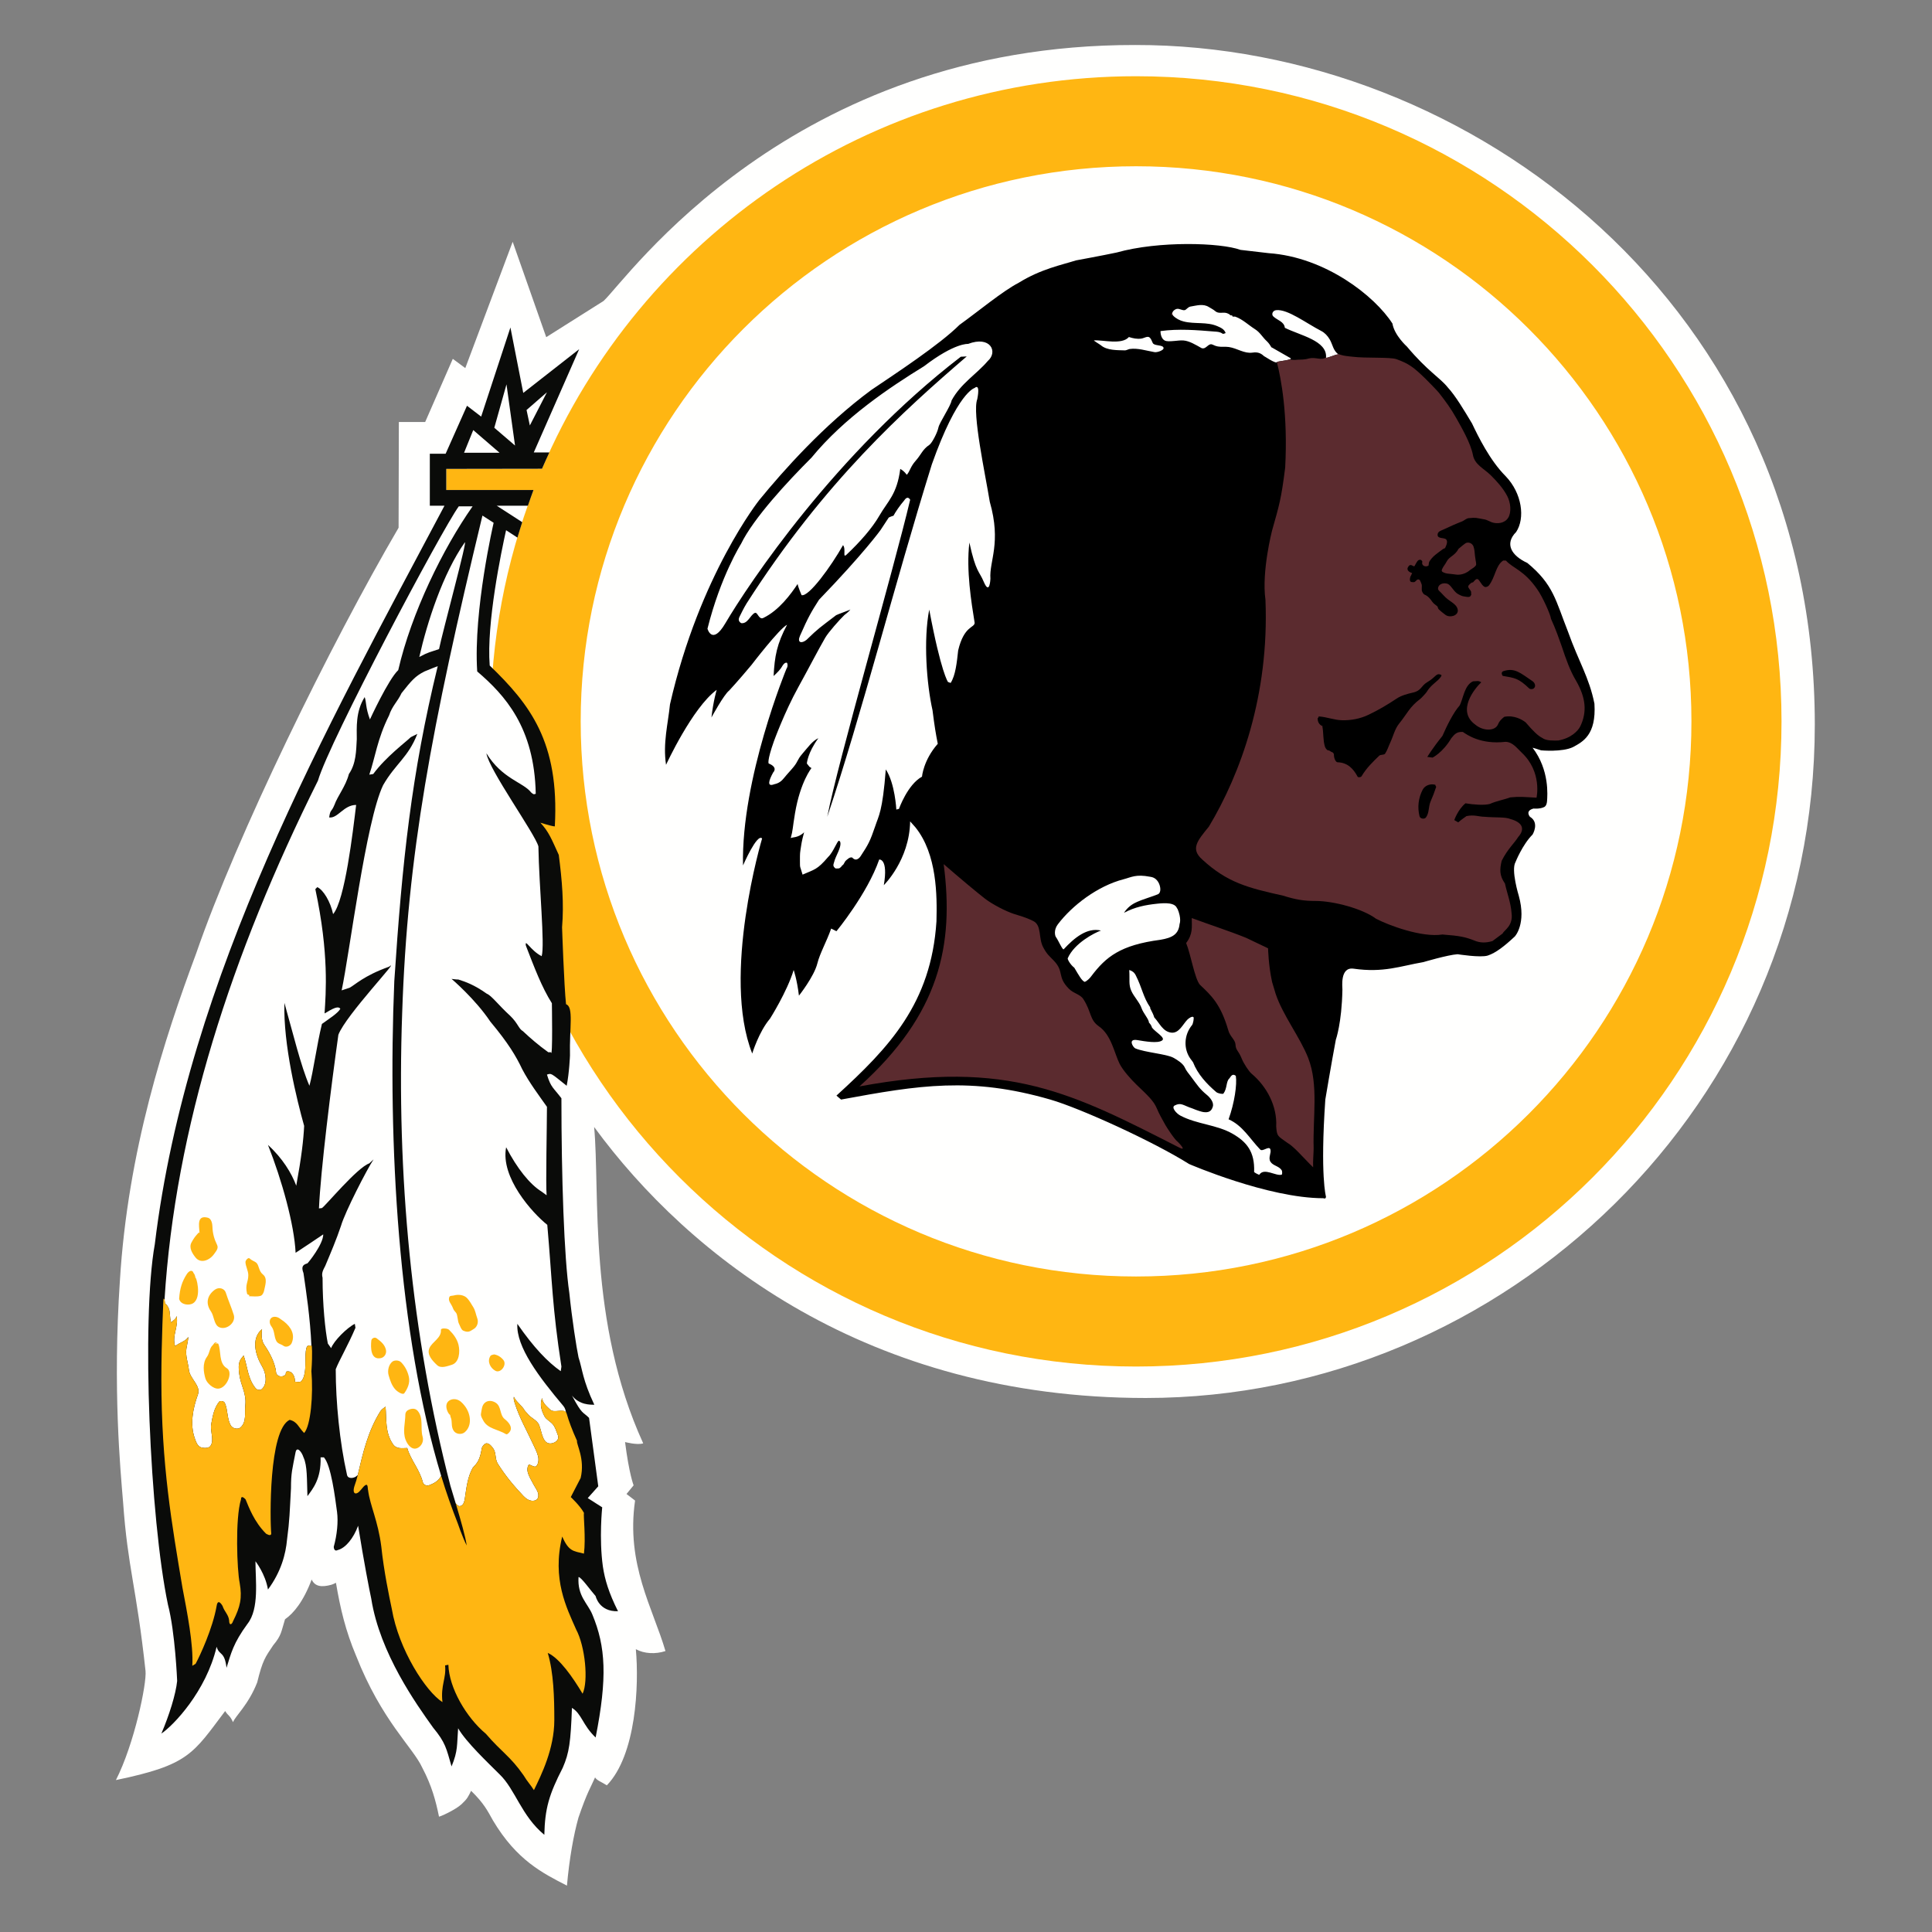
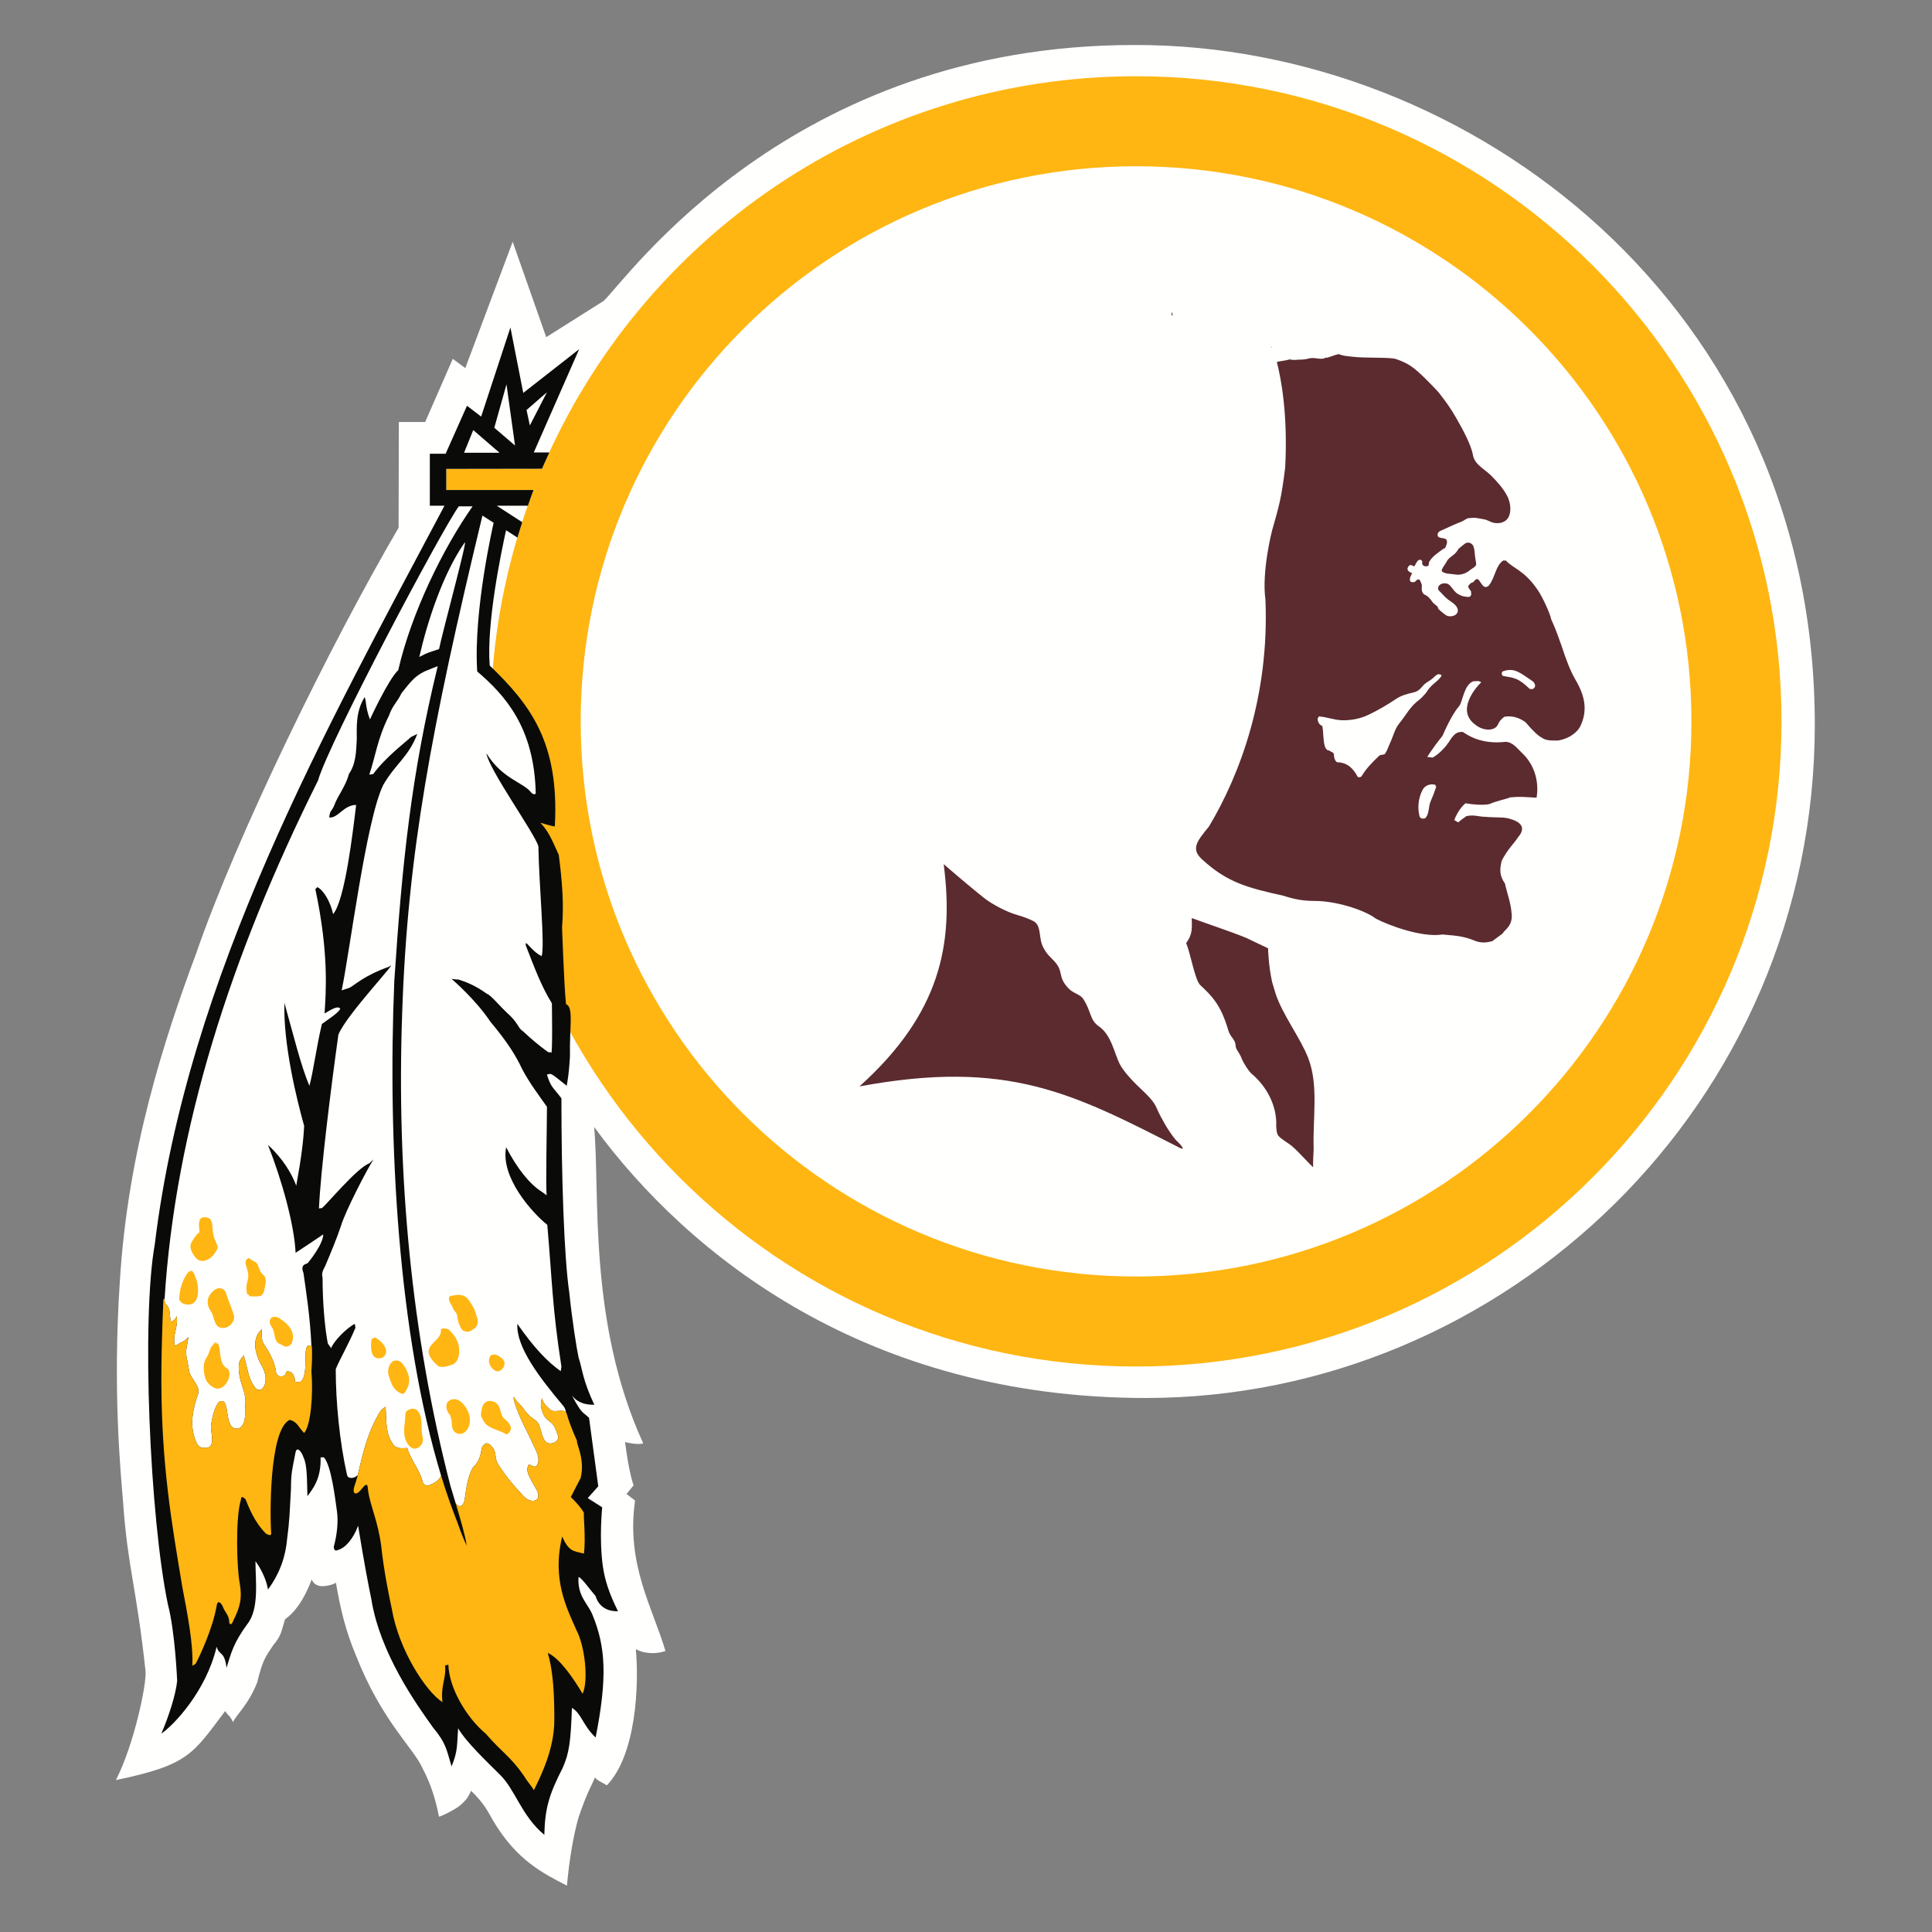
<svg xmlns="http://www.w3.org/2000/svg" width="500" height="500" viewBox="0 0 500 500">
  <rect x="0" y="0" width="500" height="500" fill="#808080" stroke="none" />
  <g fill="none">
-     <path d="M0 0h500v500h-500z" />
+     <path d="M0 0h500v500h-500" />
    <path fill="#FFFFFE" d="M166.461 373.536c-1.529.517-4.697-.336-4.697-.336 1.057 8.338 2.215 11.2 2.215 11.2l-1.838 2.245 2.215 1.701c-2.387 16.512 4.629 27.876 7.865 38.944-2.555.848-5.482.712-7.665-.481.853 9.363.073 27.404-7.507 35.233-1.448-.934-2.487-1.193-3.05-2.041-1.139 2.64-1.988 3.661-4.289 10.384-1.275 4.509-2.383 10.81-2.982 17.614-6.231-3.198-13.025-6.555-19.157-16.884-1.362-2.431-2.315-4.409-5.65-7.657-.767 1.529-.903 1.991-2.437 3.434-1.62 1.529-5.841 3.402-5.873 3.234-.853-4.155-1.874-7.997-4.343-12.679-2.365-5.19-10.475-12.085-17.114-28.937-2.723-6.464-4.08-12.221-5.21-18.889-.508.254-.853.426-1.194.513-2.469.676-4.239.508-5.092-1.361-2.092 5.634-4.679 8.764-6.894 10.293-1.021 3.234-.853 4.087-3.063 6.727-2.042 3.062-2.728 3.829-4.139 9.612-2.301 5.874-5.741 8.769-6.249 10.297-.853-1.873-1.194-1.529-2.042-2.89-8.346 11.059-9.367 13.954-28.27 17.868 4.77-9.363 8.006-25.018 7.661-28.252-2.383-21.956-4.593-26.555-5.8-43.576-.703-8.51-2.709-29.441-.835-57.357 2.042-33.7 11.573-62.805 19.747-84.761 10.561-30.638 34.737-79.997 52.382-110.155l.068-27.367h6.812l7.148-16.34 3.236 2.386 12.263-32.684 8.682 24.682 14.845-9.372c5.932-5.439 48.162-66.366 137.587-66.239 86.647-.127 175.873 67.609 175.873 175.863 0 98.374-80.371 174.28-173.145 174.289-71.888-.009-118.203-36.599-142.76-70.131 1.566 16.852-1.702 50.38 12.698 81.866" />
    <path fill="#FFB612" d="M294.009 19.728c92.257 0 167.045 74.754 167.045 166.963 0 92.209-74.789 166.967-167.045 166.967-92.248 0-167.041-74.758-167.041-166.967 0-21.107 3.957-41.298 11.106-59.884h-22.579v-5.462l24.78-.036c25.451-59.711 84.7-101.581 153.734-101.581zm0 310.627c79.381 0 143.732-64.325 143.732-143.664 0-79.34-64.35-143.664-143.732-143.664-79.377 0-143.727 64.325-143.727 143.664 0 79.34 64.35 143.664 143.727 143.664z" />
-     <path fill="#000" d="M203.531 173.086s.513-.685.168-1.533c-.681-.34-1.357 1.021-1.357 1.021-.345.594-1.026 1.361-2.133 2.382.259-5.103.849-8.338 3.49-13.273-2.042 1.021-9.195 10.379-9.195 10.379-3.404 4.087-5.786 6.641-5.786 6.641-1.362 1.021-4.597 6.977-4.597 6.977.508-4.423 1.362-7.149 1.362-7.149-6.299 4.6-13.111 19.402-13.111 19.402-.849-5.616.508-10.551 1.021-15.655 7.661-33.528 23.155-52.934 23.155-52.934 6.136-7.489 16.692-19.402 28.951-28.424 6.299-4.255 17.713-11.744 22.819-16.848 4.765-3.407 11.069-8.682 15.326-10.896 5.786-3.575 11.065-4.595 14.813-5.784 0 0 7.025-1.288 10.556-2.046 10.901-3.062 26.904-2.554 32.014-.68 3.063.345 3.063.345 7.32.853 14.645 1.021 27.417 11.059 32.014 18.213.508 3.062 3.744 5.956 3.744 5.956 5.451 6.469 8.514 7.997 10.556 10.551 2.047 2.214 4.262 5.956 6.304 9.363 1.534 3.234 4.597 9.531 8.682 13.618 4.262 4.423 5.11 10.892 2.728 14.462-3.068 3.071-1.194 6.129 2.891 8.002 6.812 5.616 7.325 9.699 10.561 17.868 2.723 7.662 5.451 11.744 6.812 18.553.513 8.17-3.068 9.876-5.537 11.236-2.805 1.356-8.26.848-8.26.848-.935-.34-2.21-.68-2.21-.68 4.429 5.788 3.835 12.416 3.744 13.79-.082 1.275-.681 1.529-.681 1.529-1.107.599-2.809.422-2.809.422-2.301.599-.935 2.132-.935 2.132 2.551 1.529.681 4.595.681 4.595-2.641 2.636-4.425 7.145-4.425 7.145-1.194 2.046.849 8.682.849 8.682 2.042 7.317-1.021 10.551-1.021 10.551-2.728 2.554-4.938 4.255-6.985 4.935-1.843.617-7.829-.34-7.829-.34-2.56.172-8.854 2.041-8.854 2.041-5.963 1.025-10.293 2.813-18.054 1.701-3.576-.508-2.882 4.749-2.896 5.448-.168 8.682-1.702 12.937-1.702 12.937-1.189 6.301-2.723 15.487-2.723 15.487-1.362 19.828.168 25.104.168 25.104 0 .767-.676.431-.676.431-14.305 0-34.742-8.85-34.742-8.85-9.195-5.793-28.106-14.425-35.931-16.684-20.532-5.929-33.884-3.742-54.143 0l-1.194-1.021c13.62-12.425 24.517-23.829 25.883-45.104.168-6.637.168-17.356-5.451-24.337l-1.362-1.533c-.172 10.043-6.812 16.512-6.812 16.512 1.194-6.977-1.194-6.637-1.194-6.637-3.063 8.846-11.065 18.553-11.065 18.553l-1.366-.685c-1.194 3.407-2.909 6.355-3.576 9.018-.849 3.407-4.765 8.342-4.765 8.342-.513-4.255-1.366-6.641-1.366-6.641-1.702 5.62-6.127 12.597-6.127 12.597-2.896 3.407-4.597 9.023-4.597 9.023-8.006-20.255 2.555-55.656 2.555-55.656-1.28-1.447-4.938 6.981-4.938 6.981-.513-22.473 11.237-50.893 11.237-50.893zm101.13 62.134c-.44-1.701-3.2-1.551-5.156-1.347-3 .318-5.723.826-8.623 2.359 1.92-2.885 4.262-3.067 8.723-4.772 1.021-.39.776-2.177.123-3.225-.753-1.198-1.72-1.257-2.101-1.334-3.676-.712-4.865.136-6.799.635-6.762 1.737-13.393 6.823-17.078 11.704-1.071 1.424-.722 2.921-.495 3.234.676.93 1.747 3.497 2.038 3.189 2.737-2.962 6.059-5.689 9.635-4.84-1.534.517-6.898 3.234-8.6 7.176-.104.245.681 1.678 1.702 2.445 1.362 2.295 1.874 3.23 2.637 3.656.495-.041 1.489-1.039 1.761-1.465 3.776-5.004 7.52-8.061 17.909-9.426 2.982-.508 4.684-1.361 4.938-4.087 0 0 .595-1.361-.599-4.083l-.014.181zm-12.413 15.814c.168 2.558-.204 3.711.522 5.371.694 1.583 2.138 2.949 2.687 4.568.427 1.243 1.897 2.831 1.897 3.679.685.685.776 1.288.781 1.293.899 1.175 3.572 2.613 2.637 3.311-1.116.844-4.434.249-6.435-.082-2.564-.422-1.076 1.91-.522 2.146 2.605 1.075 8.083 1.443 9.88 2.431 1.08.599 2.496 1.506 2.964 2.577.345.794.962 1.488 1.484 2.186 1.729 2.309 2.342 3.321 4.125 4.786.894.726 1.933 1.973 1.611 3.089-.377 1.306-1.198 1.583-2.451 1.411-.408-.054-1.643-.426-2.832-.934-2.387-.767-2.9-1.638-4.593-.767-.939.481.418 2.05 1.461 2.608 4.289 2.282 9.431 2.327 13.579 4.736 3.563 2.069 5.727 4.573 5.523 9.871 0 .095 1.28.812 1.357.69 1.234-1.905 4.298.463 5.786-.005.132-.041.191-.839-.027-1.175-.713-1.071-2.237-1.125-2.882-2.159-.685-1.089.309-2.282-.036-3.234-.354-.975-2.001.712-2.619.073-2.732-2.835-4.516-6.197-8.187-7.83 1.534-4.255 2.219-9.023 1.874-11.236-1.021-.848-1.448.513-1.702.685-.844.798-.513 2.549-1.498 3.888-.159.222-1.475-.045-1.856-.377-2.51-2.137-4.838-4.668-6.009-7.703-.045-.113-.549-.739-.658-.889-1.847-2.577-1.729-6.178.408-8.773.231-.272.567-1.869.34-2.05-.359-.286-1.221.318-1.566.671-1.166 1.189-2.156 3.566-4.134 3.357-2.219-.236-3.068-2.477-4.439-3.951-.427-1.452-1.239-2.382-1.026-2.554-1.87-2.726-2.042-4.94-3.762-8.338-.39-.771-.935-1.143-1.684-1.37zm-41.717-162.027s-3.408-.345-11.41 5.784c-8.854 5.448-20.604 13.278-29.118 23.661-6.218 6.21-14.986 15.659-18.222 22.296 0 0-5.278 8.338-8.687 21.956 0 0 1.194 4.423 4.602-1.361 5.954-10.116 28.606-44.165 60.96-69.02l1.534-.082c-16.021 13.777-36.784 32.335-56.962 63.907-.749 1.179-1.729 3.262-1.82 3.425-.903 1.683 1.411 1.946.241 1.66 1.834.449 2.519-2.105 3.699-2.613.731-.313 1.026 1.869 2.192 1.306 4.116-1.991 7.184-6.246 8.886-8.796.086.726 1.021 2.894 1.021 2.894 1.874.508 7.661-7.494 10.729-12.938.849 1.021-.213 3.516.921 2.445 3.504-3.302 6.617-6.845 8.482-10.075 2.174-3.774 4.557-5.475 5.41-12.112 1.362.848 1.334 1.22 1.706 1.529.849-1.021.908-2.087 2.269-3.615 1.475-1.66 1.77-2.953 3.563-4.137.635-.417 2.051-3.076 2.333-4.468.268-1.32 3.204-5.598 3.408-7.013 2.387-4.423 6.472-6.809 9.367-10.211 2.723-2.382.681-6.637-5.106-4.423zm-29.972 132.927c1.194 1.361 2.215-.426 2.215-.426 1.956-2.98 2.383-3.747 3.749-7.739.849-2.64 1.87-3.579 2.719-14.643 2.387 3.575 2.728 10.384 2.728 10.384l.681-.172s2.215-6.296 5.959-8.338c0 0 .34-4.255 4.085-8.51-.508-2.554-.849-4.595-1.362-8.682-1.529-6.809-2.383-18.213-.849-26.038 3.068 16.335 4.852 18.721 4.852 18.721l.685.254c1.275-1.955 1.616-5.362 1.952-8.424 1.534-6.469 4.262-5.784 4.262-7.149-.853-5.276-2.215-13.613-1.362-20.763 1.702 7.825 2.551 7.317 3.744 10.211 1.534 3.575 1.702-.853 1.702-.853-.34-4.591 2.896-9.191-.168-19.91-1.194-7.322-4.602-22.981-3.236-26.555.853-4.427-.681-2.894-.681-2.894s-4.429 1.025-11.069 19.746c-9.703 31.146-18.049 64.338-27.072 91.229 2.719-14.131 17.196-63.998 21.453-82.039 0 0-.599-1.275-1.534.168-1.107 1.279-2.215 2.894-2.809 4.001.086-.073-.508.086-1.194.426l-2.124 3.234s-4.262 5.956-15.925 18.041c-1.956 3.062-2.8 4.477-4.938 9.363-.767 1.783.427 2.041 1.702 1.016 3.15-3.057 3.322-3.057 7.661-6.378.195-.15 3.699-1.406 3.699-1.465-.545.699-1.275 1.161-1.566 1.433-1.194 1.134-4.144 4.459-4.951 5.861-1.974 3.42-4.144 7.671-6.985 12.824-3.563 6.446-6.286 13.94-6.286 13.94-1.874 5.276-1.362 5.784-1.362 5.784 2.555 1.025 1.162 2.318 1.162 2.318-1.162 2.109-1.675 3.81.286 3.048 1.275-.259 1.961-.916 2.487-1.57 1.003-1.238 1.856-2.091 2.542-2.949 1.148-1.424.935-1.851 2.156-3.266 1.588-1.833 2.605-3.366 4.225-4.133-2.809 3.829-2.982 6.55-2.982 6.55l.681.857.513.336s-2.896 3.575-4.257 11.676c-.649 3.842-.513 4.323-1.112 6.451.29-.277 1.961 0 3.467-1.52-.654 2.368-.785 3.566-.785 3.566-.295 1.955-.295 1.615-.295 3.829 0 2.046 0 1.193.681 3.57 3.063-1.361 3.744-1.189 6.631-4.586 1.375-1.284 2.414-4.396 2.818-4.178.767.345.127 2.073-.213 2.844-.463 1.071-.88 1.864-1.057 2.636-.091.39-.477.971.145 1.506.272.231.082.2.958.177.508-.009.985-.798.985-.798s.29-.068.549-.662c.213-.499.595-.767.935-1.021 0 0 .508-.513 1.107-.34zm80.443-132.147c-.522-.562-2.355-.272-2.682-1.048-.222-.522-.481-1.143-.803-1.402-.567-.449-1.352.168-2.133.286-1.067.168-2.169-.059-3.222-.404-1.838 2.1-6.712.712-9.013.871-.281.014 1.448.998 1.756 1.266 1.62 1.374 4.271 1.252 6.24 1.32.318.009.967-.327 1.216-.358 2.115-.29 4.221.426 6.445.817.699.127 2.886-.603 2.197-1.347zm45.411 1.923c-1.366-.876-1.525-2.572-2.265-3.838-.567-.975-1.307-1.751-2.197-2.209-4.003-2.073-8.668-5.679-11.65-5.398-.939.082-1.321 1.089-.785 1.61 1.026 1.003 2.841 1.338 3 2.962 3.989 1.987 10.983 3.316 10.661 7.671-.032.422 2.555-.894 3.236-.798zm-12.322 1.039l-5.06-2.894c-.295-.499-.69-1.098-1.175-1.547-1.135-1.039-1.734-2.273-3.041-3.098-1.743-1.102-3.177-2.545-5.074-3.243-.204-.073-.449.009-.672-.041-.136-.036-.218-.159-.172-.322-.172 0-.404.059-.481-.032-.268-.29-.672-.463-.917-.54-.985-.322-2.119.259-2.986-.504-.508-.449-1.085-.703-1.629-1.052-1.516-.975-3.231-.381-4.865-.127-.318.05-.79.476-1.139.776-.617.522-1.616-.431-2.433-.159-.708.236-1.489 1.061-.817 1.746.726.735 1.706 1.234 2.696 1.483 2.936.739 6.004.018 8.777 1.238.79.349 1.765.748 2.088 1.765-.277.064-.572.318-.821.136-.676-.485-1.425-.481-2.079-.531-4.665-.381-9.313-.762-13.956-.118-.005 1.184.477 2.436 1.552 2.586 1.439.191 3-.259 4.389-.159 1.52.118 3.122 1.098 4.643 1.955.218.127.567.109.812.009.681-.29 1.271-1.27 2.024-.912.458.218.944.422 1.443.504 1.057.186 1.824-.009 2.841.141 2.147.322 3.971 1.76 6.113 1.447 1.588-.236 2.319.304 3.109 1.021-.449-.404 2.936 2.014 3.24 1.42.118-.236 3.54-.426 3.59-.948z" />
    <path fill="#5B2B2F" d="M333.778 92.999c.576.157 1.235.201 2.061.089 2.047 0 2.555-.24 2.896-.322 1.743-.431 3.132.59 4.443-.259-.032.422 2.555-.894 3.236-.798l-.302-.222c1.314.67 3.197.739 3.951.834 3.318.426 9.703.041 11.341.631 3.213 1.157 4.488 2.123 7.493 5.049.449.44 3.095 3.121 3.504 3.656 1.811 2.332 3.054 4.01 4.475 6.528 1.362 2.436 3.749 6.519 4.325 9.59.472 2.518 2.841 3.452 4.679 5.289 1.43 1.424 3.091 3.212 4.18 5.285.903 1.719 1.157 4.178.263 5.639-.917 1.488-2.886 1.651-4.266 1.17-.445-.163-1.325-.644-1.775-.721-2.601-.463-2.124-.513-4.23-.336-.513.041-1.212.653-1.611.812-1.693.662-3.354 1.406-4.974 2.168-.431.204-1.239.431-1.38 1.043-.3 1.279 1.194 1.003 1.92 1.311.862.367.39 1.56-.009 2.382-.041.082-.44.181-.558.277-1.38 1.048-2.723 1.837-3.594 3.352l-.15.944c-.93.504-1.929-.113-1.588-1.048-.104-.163-.34-.767-1.094-.318-.222.136-.803 1.211-.899 1.406-.241.504-.903-.748-1.57.104-.794 1.012.241 1.565.926 1.783-.34.599-.286.739-.286.64-.014-.245-.799 1.592.182 1.678.781.068.699.068 1.38-.612.767-.34.876.526 1.116 1.052.3.644-.141 1.465.259 2.173.141.245.331.549.522.621.876.336 1.52 1.111 2.006 1.837.254.386.821.821 1.321 1.198.118.091.204.599.304.703.613.621 1.271 1.107 1.829 1.529 1.08.803 3.368.245 3.168-1.306-.163-1.22-1.416-1.851-2.573-2.722-.858-.644-1.48-1.511-2.278-2.232-.472-.426-.241-1.229.318-1.601.735-.485 1.697-.308 1.997-.145.953.508 1.548 2.128 2.791 2.717.994.476.735.395 1.865.585.408.068.962.154 1.175-.191.073-.118.154-.218.231-.476-.259-.34.168-.34-.263-.98-.413-.617-.849-.912-.304-1.461.309-.308.595-.621.994-.621.595-.68 1.03-1.279 1.602-.449.608.876.844 1.343 1.389 1.61.372.181.935-.113 1.121-.358 1.693-2.209 1.702-5.117 3.69-6.446.032-.023.713.027.713.023 1.87 2.046 4.679 2.472 8.087 7.408 1.362 1.869 3.486 6.637 3.572 7.657 1.194 2.554 2.215 5.534 2.728 6.977 1.189 3.575 2.215 6.469 3.744 9.023 2.555 4.423 2.896 8.084 1.107 11.826-.595 1.198-2.383 3.067-5.705 3.665-1.026 0-3.068.168-4.171-.685-1.021-.508-2.215-1.615-4.257-4.001-.853-.68-2.982-1.955-5.537-1.443-.427.336-1.239.975-1.62 1.955-.758 1.787-3.826 1.787-5.868.082-4.938-3.57-.172-9.354 1.529-10.978-.849-.508-1.021-.249-2.124-.249-2.301 1.016-2.56 4.677-3.495 6.292-1.534 1.701-3.236 5.108-4.425 7.834-2.728 3.402-3.921 5.444-3.921 5.444l1.366.172s2.637-1.275 4.852-5.022c.853-1.021 1.362-1.701 2.982-1.619 1.017.685 4.593 3.321 11.065 2.558 1.874.082 2.896 1.61 4.175 2.808 5.364 5.017 3.83 11.654 3.83 11.654-3.068-.168-4.257-.34-6.812-.082-1.48.576-3.508.903-5.278 1.701-1.493.395-4.339.172-6.299-.168-1.961 1.615-2.896 4.341-2.896 4.341l1.021.594c.767-.685 2.129-1.619 2.129-1.619 2.042-.426 3.236.172 4.684.172 2.728.254 5.364 0 6.721.594 2.814.767 4.003 2.382 1.961 4.677-.935 1.533-2.723 3.067-4.252 6.133-.513 2.209-.617 3.765.849 5.87.508 2.382 1.534 5.026 1.702 7.576.508 3.402-1.961 4.509-2.301 5.357l-2.637 1.96c-1.702.508-3.236.508-4.77-.172-2.21-.853-3.576-1.189-8.169-1.529-5.283.853-13.969-2.382-17.201-4.087-3.404-2.554-10.901-4.595-15.667-4.595-3.063 0-5.11-.34-8.346-1.361-9.195-2.041-14.473-3.402-20.945-9.358-3.063-2.726-1.362-4.768 1.706-8.51 8.174-13.618 15.662-34.04 14.645-58.722-1.026-7.317 1.702-17.873 1.702-17.873 1.874-6.637 2.383-8.17 3.404-16.34.73-13.744-1.063-23.057-2.145-27.252l.044-.052c.097-.194 2.419-.357 3.276-.697zm-4.46-2.981l-.287-.164-.145-.239.432.403zm-25.774-9.385c-.221.329-.263.723.085 1.078l.02.02c-.526-.195-.73-.405-.138-1.063l.033-.035zm13.132 5.752c-.093.021-.183.02-.268-.026l.268.026zm56.722 61.661c-.408-.218-.277-.54-.145-.835.3-.68.64-.934 1.203-1.987.64-1.198 2.079-1.415 3.018-3.194.041-.068 1.725-1.438 1.924-1.511 1.057-.372 1.765.426 1.929.876.318.885.295 1.638.399 2.463.517 3.897.118-.386.3 2.196.045.563-1.357 1.27-1.616 1.497-1.661 1.447-3.486 1.157-3.486 1.157-2.092-.304-2.514-.132-3.526-.662zm-68.208 148.945c-27.417-13.958-44.277-22.976-82.763-15.827 20.781-18.721 24.526-36.59 21.798-57.529 4.461 3.865 8.623 7.331 10.647 8.905 1.933 1.502 5.364 3.266 7.488 3.969 1.407.463 2.982.826 5.024 1.842 2.301 1.139 1.275 4.382 2.619 6.854 1.039 1.919 1.557 2.173 2.75 3.439 2.737 2.885.758 4.096 3.876 7.244 1.239 1.257 2.914 1.397 3.744 2.685 2.169 3.357 1.557 5.33 4.048 7.063 3.227 2.25 3.994 7.018 5.342 9.69.867 1.71 3 4.074 4.375 5.398 2.755 2.658 4.407 4.101 5.255 6.142.549 1.325 1.266 2.599 2.197 4.264.408.721 2.405 3.82 3.259 4.414 0 0 2.56 2.577.34 1.447zm14.55-26.719c-.082-1.193-1.443-2.046-1.87-3.661-1.956-6.723-4.339-8.936-7.32-11.744-1.362-1.533-2.383-7.916-3.576-10.81 1.793-2.382 1.452-4.083 1.452-6.464 4.511 1.674 9.585 3.307 14.06 5.112l5.691 2.717s.091 4.45 1.044 8.723l.899 2.998c1.797 5.493 6.399 11.404 8.441 16.666 2.728 7.013 1.171 15.315 1.411 23.344.023.817-.218 3.411-.132 4.945-.513-.422-4.171-4.341-4.684-4.768-1.366-1.275-1.598-1.297-2.029-1.601-2.514-1.801-2.655-1.629-2.846-4.201.277-5.262-2.446-10.365-6.381-13.663-.703-.581-2.042-2.663-2.51-3.824-.949-2.372-1.539-2.059-1.652-3.77zm69.315-96.573c-.744.245-.259 1.193-.118 1.22 3.095.549 4.012.563 6.848 3.275.168.168.785.213 1.062.027.803-.54.349-1.538-.209-1.919-3.245-2.2-4.647-3.566-7.584-2.604zm-17.373 29.935v.172c.113-.268-.295-.408-.172-.68-1.248-.417-2.737.127-3.318 1.234-1.116 2.123-1.407 4.577-.812 6.904.159.621 1.253.821 1.647.295.899-1.193.626-2.817 1.207-4.142.563-1.27 1.017-2.459 1.448-3.783zm-29.286-15.659h-.172c.34 1.746.145 3.579.663 5.23.091.286.44.966.876.989.436.023.617.399 1.003.476.245.045.458.426.454.621-.027.93.463 1.969.926 1.982 2.596.073 4.103 1.651 5.215 3.752.086.172.817.195 1.021-.15 1.262-2.123 2.877-3.679 4.579-5.317.322-.308 1.244-.132 1.498-.508.599-.898.885-1.905 1.343-2.881.772-1.656 1.162-3.52 2.315-4.931 2.042-2.509 2.673-4.282 5.41-6.328.263-.191 1.525-1.538 1.697-1.828.835-1.433 2.033-2.255 2.918-3.071.413-.381 1.189-1.229.808-1.379-1.348-.531-1.18.494-3.567 1.905-1.647.966-1.498 2.205-3.703 2.699-1.402.318-3.023.758-4.153 1.511-2.523 1.678-4.797 3.021-7.416 4.264-2.119 1.003-4.448 1.443-6.776 1.388-2.02-.041-3.921-.844-5.963-.984-.281-.018-.014.449-.34.349-.118.989.395 1.901 1.366 2.209z" />
    <path fill="#0A0B09" d="M120.265 140.407c-5.623 7.997-9.708 20.595-11.75 29.613 2.551-1.361 2.723-1.193 5.11-2.041.849-4.255 7.561-28.887 6.64-27.572zm33.035 277.43c3.467 8.32 3.912 16.34.849 31.827-3.404-3.234-3.576-6.129-6.131-7.662-.336 8.85-.676 11.577-2.378 15.491-3.581 6.977-4.602 10.551-4.77 17.356-5.963-4.935-7.497-11.74-11.582-15.655-2.896-2.899-8.682-8.342-10.724-11.917-.34 4.26 0 5.793-1.702 9.876-1.371-4.718-1.534-6.129-4.77-10.043-4.262-5.956-13.792-19.234-16.007-33.355-.513-2.386-1.874-9.367-3.404-18.894-1.194 3.23-3.236 5.784-5.283 6.292-1.021.513-1.021-.848-1.021-.848.849-3.062 1.194-6.469.849-9.023-.508-3.742-1.529-12.085-3.404-14.126h-.849c.168 5.616-2.042 8.17-3.408 10.043-.168-4.427 0-7.834-1.021-10.043-.508-1.533-1.702-2.894-2.042-1.361-.849 4.427-1.194 5.276-1.194 9.363-.34 6.124-.34 8.17-1.021 13.278-.336 3.742-1.529 8.333-4.938 12.933-.676-4.083-3.236-7.317-3.236-7.317 0 4.935 1.026 12.253-2.042 16.167-3.744 5.103-4.257 7.657-5.446 11.404-.517-4.427-1.874-3.067-2.56-5.448-2.719 11.577-11.233 20.427-14.301 22.468 2.042-4.768 3.744-10.216 4.085-13.618 0 0-.508-12.593-2.383-19.746-4.665-22.269-6.917-73.719-3.404-93.266 8.455-69.646 44.454-133.576 74.97-191.137h-3.794v-13.45h4.089l5.532-12.42 3.663 2.808 7.575-23.063 3.322 16.934 14.473-11.323-11.75 26.728h4.035c-.644 1.402-1.293 2.794-1.902 4.219l-24.78.036v5.462h22.579c-.513 1.334-.971 2.713-1.452 4.069h-8.069l6.603 4.264c-.431 1.32-.84 2.654-1.239 3.992l-2.945-1.914c-1.212 5.434-5.106 24.051-4.234 35.016 10.388 10.043 18.049 19.746 16.856 41.534 0 0 .681.504-3.749-.857 2.215 2.386 2.9 4.26 4.77 8.342.849 6.637 1.362 12.593.849 18.721 0 0 .513 15.151 1.026 19.914 2.042.68.853 6.124 1.021 13.273 0 0-.168 4.427-.853 7.834-4.252-3.407-3.912-3.234-5.106-2.899 1.021 3.407 1.702 3.407 3.744 6.133 0 20.255.681 41.185 2.047 50.376.676 6.637 1.87 14.298 2.383 16.68 1.021 3.067 1.021 5.788 4.085 12.257-1.021 0-3.871.077-5.791-2.382 2.728 5.103 2.728 4.083 4.429 5.784l2.383 17.705-2.723 3.057 3.744 2.386s-.849 7.997.172 15.319c.513 3.407 1.529 6.809 3.917 11.572-4.938.172-5.791-3.915-5.791-3.915-1.362-1.533-3.749-4.935-4.425-4.935-.34 4.935 2.383 6.804 3.576 9.703z" />
    <path fill="#FFFFFE" d="M80.59 348.26c-.595.336-1.362-1.057-1.529 2.518-.091 1.937.25 5.298-1.126 6.709-.281.29-1.035.1-1.607.1.073-1.166-.599-2.858-2.033-2.663-.458.059-.263.721-.427.871-.88.798-2.328.404-2.419-.617-.268-2.817-2.101-5.766-3.086-7.195-.713-1.039-.731-2.631-.549-4.015-2.982 2.522-1.638 6.9.018 9.662 1.085 1.81 1.398 4.609-.104 5.893-.34.29-1.153.272-1.588-.259-2.065-2.536-2.074-5.634-3.091-8.487-.971 1.247-1.534 1.701-1.144 4.749.418 3.248 1.915 4.963 1.579 8.156-.204 1.914.377 4.237-1.212 5.716-.713.667-2.065.24-2.451-.358-1.126-1.756-.785-4.06-1.638-5.965-.231-.517-1.225-.621-1.484-.295-1.298 1.633-1.652 3.679-2.029 5.72-.295 1.574.436 3.098.186 4.74-.082.517-.377 1.089-.717 1.257-.644.322-1.62.313-2.283.005-.858-.399-1.23-1.638-1.484-2.372-1.216-3.529-.495-7.503.849-11.232.826-2.291-2.074-4.051-2.337-6.392-.204-1.851-.917-3.629-.654-5.407.15-1.025.431-2.037.513-3.089-.821 1.238-2.369 1.443-3.404 2.382-.939-2.658.985-5.18.34-7.83-.077.871-.912 1.134-1.366 1.706-.508-1.316-.132-2.849-.808-4.01-.744-1.275-.758-.327-.93-1.851 2.764-44.374 17.237-89.31 39.716-134.388 2.891-10.039 32.182-65.186 36.439-70.975h3.576c-7.665 10.896-15.835 27.572-19.243 42.383-2.555 2.382-7.325 12.765-7.325 12.765-1.189-3.234-.849-4.26-1.357-5.788-2.387 3.742-2.047 8.002-2.047 10.892-.168 3.067-.168 6.296-2.042 9.023-.849 3.234-2.896 5.616-3.744 7.997-.853 2.046-1.026 1.021-1.366 3.234 2.215.34 3.749-3.234 6.985-3.234-.849 6.981-2.891 24.682-5.959 28.257-.685-3.234-2.555-6.301-4.089-6.981l-.513.513c3.576 16.68 2.728 26.891 2.387 32.167.513-.168 3.404-2.382 4.085-1.193-.681 1.193-2.896 2.554-4.765 3.919-1.366 5.616-2.215 12.253-3.236 15.999-2.215-5.108-4.257-13.618-6.472-21.452-.34 10.728 3.236 25.19 5.106 31.831-.168 3.575-.676 8.002-2.042 15.487-1.189-3.23-3.576-7.145-7.32-10.551 3.576 9.023 6.812 20.595 7.153 27.912 3.063-2.041 3.917-2.549 7.153-4.768 0 2.558-3.849 7.303-4.089 7.494-1.021.34-1.738.68-1.021 2.554.667 4.654 1.729 11.45 2.047 18.758zm61.813 16.571c-.88-.866-1.938-1.642-2.097-3.012-.713 1.606-.15 3.298.604 4.718.436.821 1.411 1.261 2.065 1.973.722.794.98 1.864 1.384 2.858.531 1.284-.735 2.019-1.539 2.168-2.483.467-2.555-3.098-3.34-4.84-.554-1.234-2.151-1.719-2.986-2.867-.2-.272-.567-.549-.749-.866-.708-1.252-2.147-2.15-2.764-3.484-.123.59.091 1.166.25 1.678 1.189 3.761 3.1 7.077 4.747 10.629.458.989.971 1.955 1.253 3.03.245.912.118 2.01-.413 2.59-.54.59-1.788-.694-2.033-.263-.912 1.592.508 3.488 1.307 5.058.563 1.093 1.593 2.196 1.112 3.461-.1.249-.436.585-.781.676-1.203.322-2.274-.458-2.909-1.125-2.51-2.636-4.697-5.267-6.694-8.428-.762-1.207-.345-2.781-1.198-3.965-.49-.685-1.411-1.787-2.251-1.034-.286.259-.608.603-.672.984-.268 1.551-.585 3.003-1.525 4.16-.259.318-.785.844-.89 1.039-1.298 2.377-1.57 5.099-1.992 7.88-.104.662-.263 1.497-.953 1.842-.617.313-1.048-.186-1.411-.649-.458-1.542-.921-3.071-1.362-4.518-10.048-38.894-13.983-80.365-12.481-122.421 1.362-40.849 7.493-73.529 20.772-128.672l2.896 1.869s-5.278 22.636-4.252 38.468c7.153 6.129 14.813 14.466 15.149 31.659-.59.249-.676.082-1.189-.34-2.042-2.64-7.493-3.493-11.577-10.13.595 4.169 12.599 20.849 13.452 24.083.168 10.384 1.702 25.444.849 28.42-2.891-1.443-4.425-4.759-4.085-2.717 2.215 5.702 4.085 10.719 6.726 14.893 0 0 .254 14.72-.254 12.679h-.685c-2.383-1.701-4.761-3.742-6.553-5.448-1.103-.594-1.275-2.041-3.318-3.996-3.068-2.808-4.77-5.194-6.045-5.707-3.236-2.295-5.451-3.062-7.325-3.661-.599 0-1.784-.168-1.784-.168s6.127 5.194 10.044 11.069c4.684 5.611 6.64 8.927 8.26 12.334 1.784 3.407 4.339 6.809 6.386 9.703 0 4.681-.34 20.255-.086 22.89l-1.28-.934c-3.059-1.873-6.386-6.042-9.195-11.486-1.529 7.825 6.812 17.02 10.647 20.082 1.275 14.552 1.275 21.357 3.658 36.676l-.172 1.193c-3.404-2.382-6.98-6.124-11.233-12.253-.345 5.952 5.614 13.786 11.918 21.271.413.494.572 1.071.676 1.66-.717-1.03-3.15.213-4.08-.708zm-49.814 16.893l-.422.367c-.681.508-2.21.717-2.383-.508-1.874-8.338-2.896-18.721-2.896-27.231.853-2.214 3.236-6.301 5.106-10.724l-.168-1.021c-2.042 1.021-5.451 4.427-6.131 6.296l-.849-1.193c-.681-3.402-1.366-10.039-1.366-17.02-.34-1.275.172-2.041.685-3.062 1.357-3.234 2.9-6.836 4.085-10.384 1.026-3.575 6.721-14.634 8.428-17.193l-1.107 1.025c-3.15 1.107-11.237 10.892-12.258 11.572l-.767.086c.427-9.785 3.15-31.573 5.024-44.932 1.874-5.026 16.515-20.345 13.111-17.619-6.644 2.382-8.854 4.768-10.221 5.448l-2.042.68c2.038-9.499 6.272-43.848 10.729-53.106 3.236-5.616 6.472-7.145 8.859-13.273l-1.702.848c-1.194 1.198-6.472 5.108-9.712 9.535l-1.021.168c1.534-4.423 2.042-9.191 5.11-15.315.853-2.558 2.215-3.575 3.236-5.788 2.555-3.234 3.572-4.427 5.959-5.616 1.189-.513 3.408-1.365 3.408-1.365-6.803 27.876-9.199 50.543-11.242 81.531-1.738 41.992 1.035 91.452 12.136 128.041l-.159.231c-.69 1.179-1.806 1.728-3.023 2.2-.672.249-1.434-.24-1.579-.821-.821-3.302-3.104-5.661-4.021-8.828-1.407.014-2.791.331-3.722-1.039-2.038-3.008-1.62-6.373-1.897-9.68-.454.395-1.008.667-1.343 1.202-3.227 5.203-4.466 10.61-5.845 16.485zm43.682-275.616l5.278-4.595-4.425 8.596-.853-4.001zm-16.175 11.069l2.378-5.874 6.812 5.874h-9.19zm7.829-6.473l3.154-11.232 2.21 15.832-5.364-4.6z" />
    <path fill="#FFB612" d="M149.074 421.648c2.387 4.423 3.236 13.446 1.702 16.684-2.551-4.26-5.959-9.195-9.022-10.56 1.534 5.108 1.702 11.622 1.702 17.365 0 7.489-3.408 14.298-5.278 18.145-.853-1.365-1.67-2.146-2.691-3.847-3.44-4.94-5.655-5.961-9.739-10.724-5.11-4.26-9.54-11.912-9.708-17.873l-.853.168c.345 3.407-1.189 5.072-.681 9.499-4.252-2.69-11.305-13.509-13.111-24.133-.681-3.234-2.042-9.703-2.723-16.172-.853-6.637-2.896-10.551-3.404-14.466-.213-.64.218-2.858-1.874-.168-1.194 1.533-2.387 1.189-1.62-1.107.372-1.111.536-1.547.817-2.735 1.38-5.874 2.619-11.282 5.845-16.485.336-.535.89-.807 1.343-1.202.277 3.307-.141 6.673 1.897 9.68.93 1.37 2.315 1.052 3.722 1.039.917 3.166 3.2 5.525 4.021 8.828.145.581.908 1.071 1.579.821 1.216-.472 2.333-1.021 3.023-2.2l.159-.231c1.307 4.314 2.764 8.388 4.307 12.325.118.345.241.685.359 1.007l.34.939c.191.499.372.953.554 1.397l.277.685c.268.621.517 1.179.758 1.638-.05-.449-.168-1.061-.322-1.742l-.059-.286c-.154-.68-.349-1.452-.576-2.291l-.113-.435c-.236-.866-.49-1.778-.762-2.731l-.109-.367c-.29-1.007-.595-2.032-.903-3.071.363.463.794.962 1.411.649.69-.345.849-1.179.953-1.842.422-2.781.694-5.503 1.992-7.88.104-.195.631-.721.89-1.039.939-1.157 1.257-2.608 1.525-4.16.064-.381.386-.726.672-.984.84-.753 1.761.349 2.251 1.034.853 1.184.436 2.758 1.198 3.965 1.997 3.162 4.184 5.793 6.694 8.428.635.667 1.706 1.447 2.909 1.125.345-.091.681-.426.781-.676.481-1.266-.549-2.368-1.112-3.461-.799-1.57-2.219-3.466-1.307-5.058.245-.431 1.493.853 2.033.263.531-.581.658-1.678.413-2.59-.281-1.075-.794-2.041-1.253-3.03-1.647-3.552-3.558-6.868-4.747-10.629-.159-.513-.372-1.089-.25-1.678.617 1.334 2.056 2.232 2.764 3.484.182.318.549.594.749.866.835 1.148 2.433 1.633 2.986 2.867.785 1.742.858 5.307 3.34 4.84.803-.15 2.07-.885 1.539-2.168-.404-.993-.663-2.064-1.384-2.858-.654-.712-1.629-1.152-2.065-1.973-.753-1.42-1.316-3.112-.604-4.718.159 1.37 1.216 2.146 2.097 3.012 1.003.998 3.799-.576 4.239.98.526 1.855 1.411 4.269 2.687 7.072-.254.771 2.133 4.681.939 9.621l-2.555 4.935s2.383 2.209 3.408 4.083c-.177.685.508 6.469 0 10.551-2.728-.68-3.921-.513-5.623-4.423-2.723 11.059 1.194 18.553 3.576 23.997zm-106.462-85.255c.172 1.529.15.59.894 1.864.676 1.161.3 2.695.808 4.01.454-.572 1.289-.835 1.366-1.706.644 2.649-1.28 5.171-.34 7.83 1.035-.939 2.582-1.143 3.404-2.382-.082 1.052-.363 2.064-.513 3.089-.263 1.778.449 3.556.654 5.407.263 2.341 3.163 4.101 2.337 6.392-1.343 3.729-2.065 7.703-.849 11.232.254.735.626 1.973 1.484 2.372.663.308 1.638.318 2.283-.005.34-.168.635-.739.717-1.257.25-1.642-.481-3.166-.186-4.74.377-2.041.731-4.087 2.029-5.72.259-.327 1.253-.222 1.484.295.853 1.905.513 4.21 1.638 5.965.386.599 1.738 1.025 2.451.358 1.588-1.479 1.008-3.801 1.212-5.716.336-3.194-1.162-4.908-1.579-8.156-.39-3.048.172-3.502 1.144-4.749 1.017 2.853 1.026 5.952 3.091 8.487.436.531 1.248.549 1.588.259 1.502-1.284 1.189-4.083.104-5.893-1.657-2.763-3-7.14-.018-9.662-.182 1.384-.163 2.976.549 4.015.985 1.429 2.818 4.378 3.086 7.195.091 1.021 1.539 1.415 2.419.617.163-.15-.032-.812.427-.871 1.434-.195 2.106 1.497 2.033 2.663.572 0 1.325.191 1.607-.1 1.375-1.411 1.035-4.772 1.126-6.709.168-3.575 1.017-2.218 1.611-2.554 0 0 .259 1.701-.082 6.637.508 6.129-.172 14.126-1.879 15.999-1.525-1.529-1.702-2.894-3.744-3.407-5.446 2.558-5.106 25.875-4.77 29.45-.082.848-1.357 0-1.357 0-3.068-3.067-4.429-6.809-5.278-8.85 0 0-1.194-1.365-1.194 0-1.534 4.931-1.026 18.381-.34 21.615.681 3.91.168 6.124-1.702 9.871-.345 1.021-1.026 1.193-1.026-.168-.168-1.533-1.194-2.214-1.702-3.747 0 0-1.194-2.214-1.534 0-1.017 5.784-4.252 12.765-5.446 14.974l-.853.513c.345-5.444-1.357-13.954-2.551-20.255-2.728-16.34-5.451-31.659-5.451-53.955 0-10.043.545-20.849.545-20.849l.304.34zm21.321-1.619c-.545-2.382.309-2.89.327-4.722.014-1.198-.717-2.327-.735-3.443-.005-.404.703-1.302 1.107-.907.531.535 1.316.744 1.679 1.071.794.703.59 2.15 1.725 3.053 1.275 1.007.585 2.808.3 4.241-.077.408-.418 1.152-.89 1.293-.953.29-2.011.1-3.036.1.418-.499-.363-.195-.477-.685zm-12.29-15.655c-.118-1.964-.767-4.749 2.178-3.969.926.249 1.135 1.624 1.153 2.273.05 1.787.458 3.225 1.216 4.781.427.885-.304 1.638-.749 2.286-1.144 1.674-3.481 2.631-4.824.962-.812-1.012-1.802-2.513-1.067-3.888.581-1.093 1.03-1.683 1.915-2.617l.177.172zm2.95 20.277c-1.552-2.227-.826-4.282.989-5.607 1.135-.835 2.523-.281 2.841.712.644 2.032 1.439 3.738 2.07 5.775.64 2.078-1.979 4.101-3.826 3.175-1.321-.667-1.23-2.84-2.074-4.055zm1.588 8.075l-.626.24c.34 0 .867-.086.926.045.808 1.774.036 5.058 2.228 6.342 1.684.984.041 5.09-2.151 5.276-1.402.122-3.045-1.479-3.381-2.577-.49-1.61-.858-3.978.386-5.657.667-.903.676-2.291 1.434-2.949.368-.313.44-.962 1.185-.721zm14.051-4.21c-.576-.753-.59-1.76.054-2.241.599-.44 1.625-.231 2.237.295.172.145.799.549.971.685 1.838 1.452 2.95 3.407 1.97 5.63-.281.635-1.357 1.225-2.119.658-.595-.449-1.416-.472-1.829-1.234-.654-1.22-.386-2.613-1.284-3.792zm-20.123-13.759c0-.113.508.68.431 1.198.118-.807 1.87 5.053-.572 6.582-1.071.676-3.268.39-3.608-1.143.172-2.722.776-4.532 1.983-6.396.508-.794 1.425-1.329 1.765-.24zm47.358 16.843c1.053.789 2.101 1.588 2.414 2.989.222.993-.399 1.964-1.339 2.15-2.66.531-2.628-2.772-2.451-4.527.059-.612.867-.989 1.375-.612zm6.358 6.224c1.008 1.034 1.666 2.314 1.988 3.752.363 1.61-.386 3.135-1.189 4.251-.34.472-1.634-.281-2.256-.925-.971-1.012-1.416-2.418-1.793-3.72-.345-1.207.014-2.794.994-3.552.463-.358 1.62-.449 2.256.195zm24.353-2.05h-.681c1.162-.027 2.151.667 2.782 1.452.985 1.243-.685 3.479-2.02 2.813-1.266-.64-2.296-2.372-1.343-3.86.182-.295.785-.367 1.262-.404zm-11.691 15.659c-.486-.249-1.257-1.828-.876-2.881.345-.948 1.421-1.325 2.346-1.161 1.035.186 1.72.939 2.324 1.715 1.552 1.996 1.988 5.131-.023 6.818-.826.69-2.306.526-2.896-.454-.731-1.225-.195-2.218-.762-3.525l-.113-.513zm14.151 1.098c.958.758 2.024 1.969 1.38 3.112-.209.363-.767.948-1.044.78-2.129-1.293-4.842-1.361-5.973-3.656-.259-.517-.64-1.052-.526-1.665.209-1.071.204-2.128 1.035-2.835.794-.676 1.933-.535 2.787.018 1.529.984.953 3.157 2.342 4.246zm-22.529-2.137c1.57 1.896.617 4.432 1.262 6.677.354 1.211-.3 2.472-1.334 2.935-1.461.653-2.591-.88-3.073-2.146-.808-2.109-.073-4.387-.059-6.596.005-.345.25-.776.504-.953.744-.499 1.974-.794 2.7.082zm9.081-26.669c-.377-1.061-1.402-1.837-.853-2.885.154-.29.726-.218 1.13-.327 1.221-.331 2.646-.136 3.445.73.626.671 1.053 1.479 1.579 2.323.545.876.663 1.905 1.026 2.871.386 1.052-.045 2.232-.871 2.726-.958.576-1.362 1.08-2.778.458-.531-.236-.862-1.384-1.103-1.819-.336-.59-.304-2.259-.74-2.799-.39-.481-.608-.64-.835-1.279zm-.921 5.738c1.135 1.111 2.029 2.368 2.383 3.797.458 1.842.209 4.618-1.765 5.217-1.207.363-2.778.993-3.762.077-1.234-1.148-2.732-2.74-1.992-4.414.717-1.638 3.113-2.599 2.973-4.668-.023-.372.576-.426.785-.413.427.023.98.018 1.38.404z" />
  </g>
</svg>